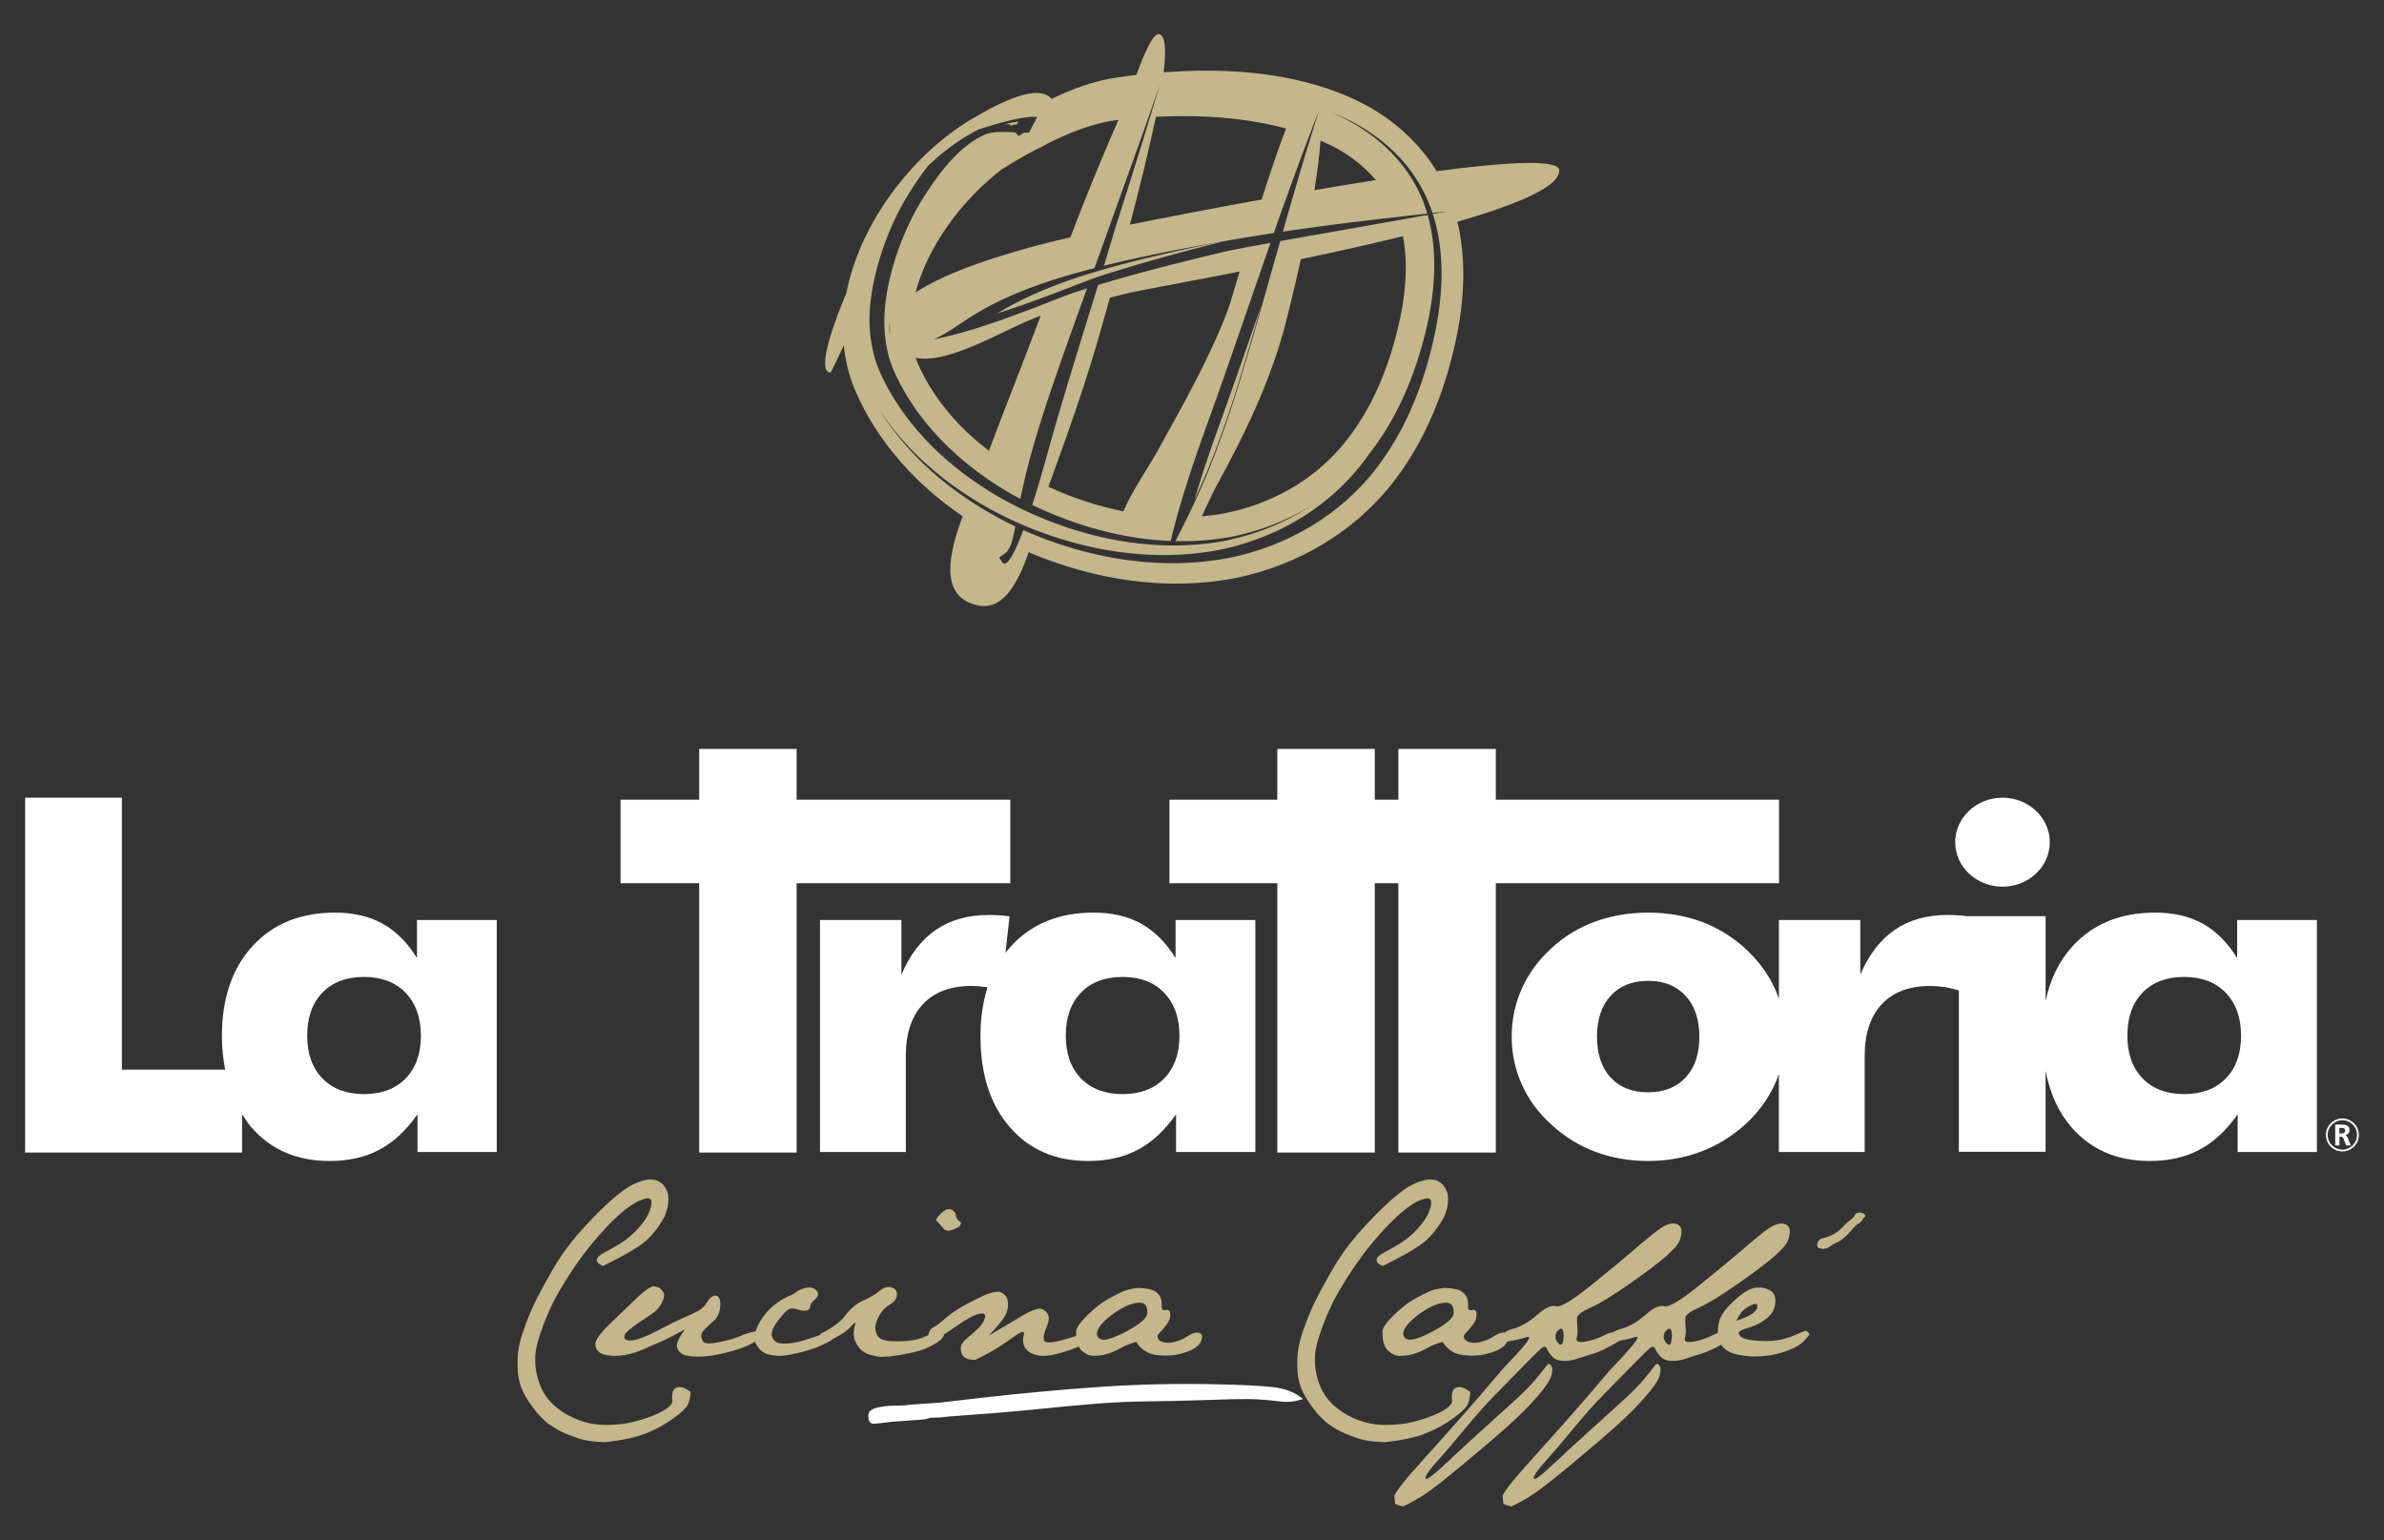
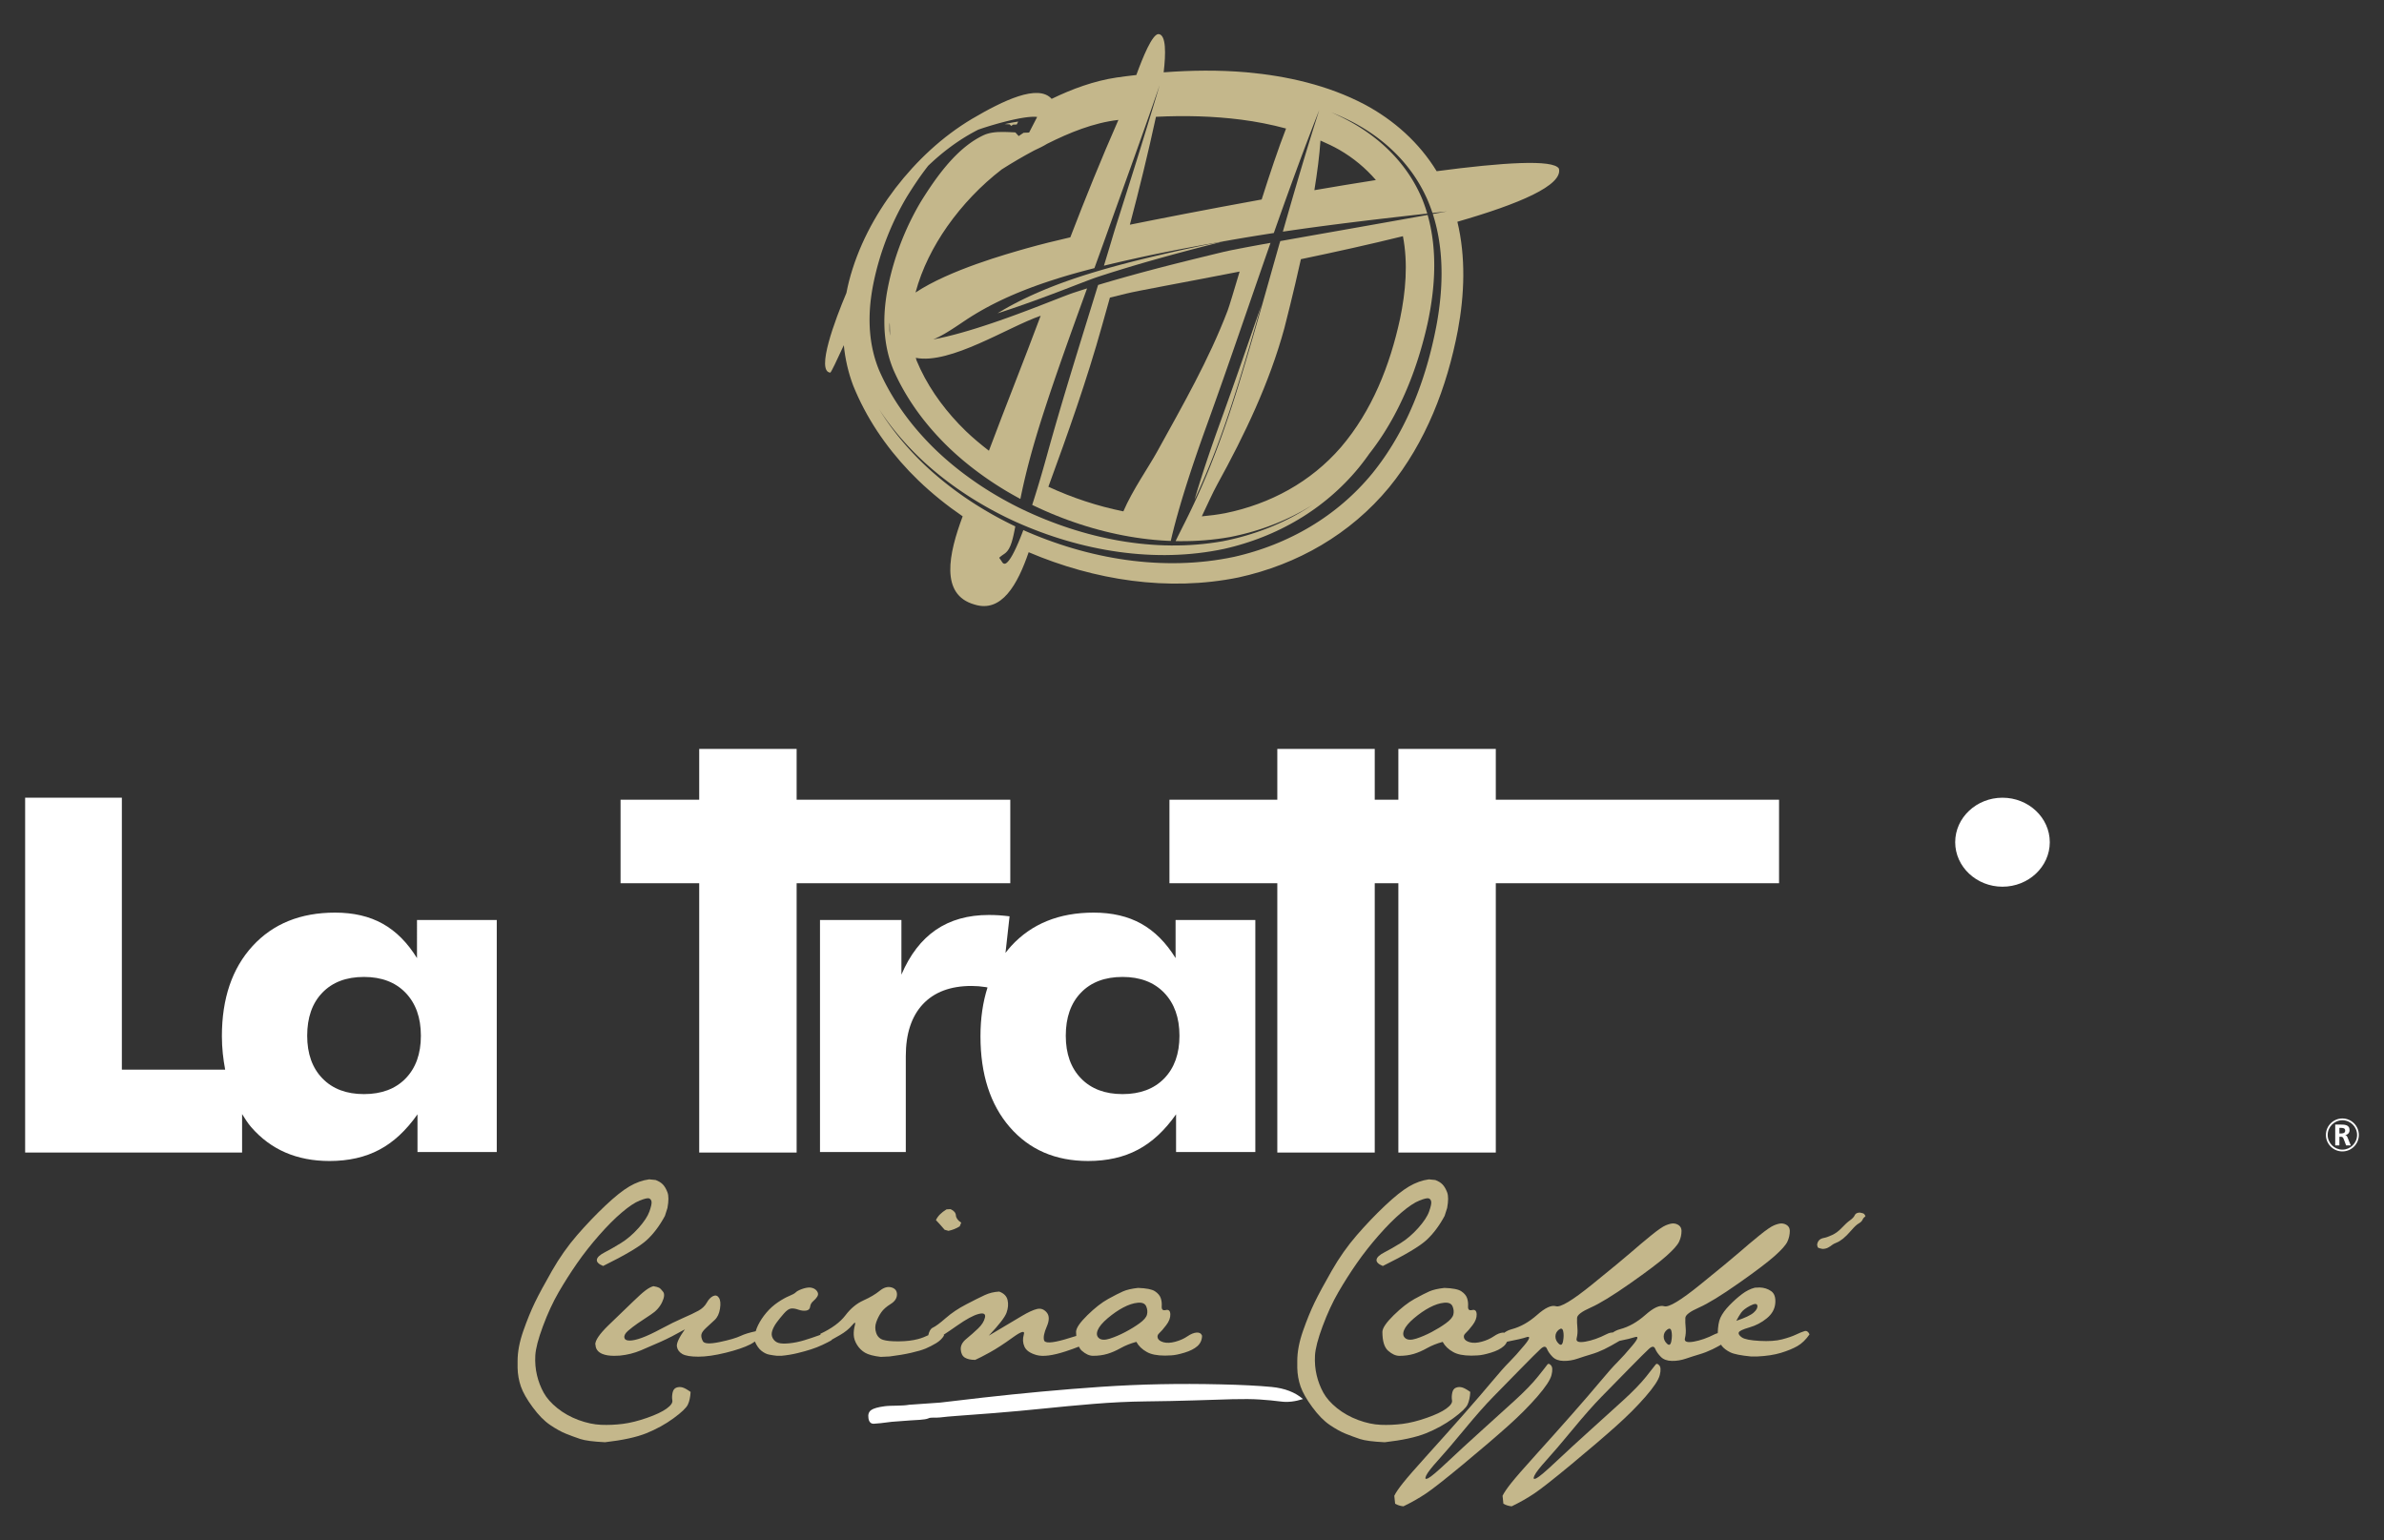
<svg xmlns="http://www.w3.org/2000/svg" version="1.1" id="Layer_1" x="0px" y="0px" width="650px" height="420px" viewBox="0 0 650 420" enable-background="new 0 0 650 420" xml:space="preserve">
  <rect x="0" y="0" width="650" height="420" fill="#333333" stroke="none" />
  <g>
    <g>
-       <path fill="#FFFFFF" d="M609.966,261.24c-2.596-4.213-5.708-7.336-9.34-9.367c-3.633-2.031-7.963-3.037-12.993-3.037    c-9.431,0-16.92,3.037-22.493,9.109c-3.711,4.045-6.161,9.061-7.404,14.992v-19.775v-3.348h-21.332    c-0.867-0.099-1.722-0.193-2.571-0.252c-0.948-0.062-1.896-0.084-2.82-0.084c-5.64,0-10.445,1.348-14.415,4.062    c-3.947,2.715-7.084,6.801-9.387,12.209v-14.901h-22.198v21.514c-0.314-0.918-0.655-1.826-1.06-2.719    c-1.854-4.105-4.579-7.808-8.189-11.099c-3.544-3.207-7.512-5.646-11.979-7.271c-4.444-1.625-9.248-2.438-14.396-2.438    c-5.164,0-9.971,0.812-14.459,2.438c-4.469,1.625-8.438,4.063-11.913,7.271c-3.588,3.25-6.271,6.931-8.097,11.033    c-1.829,4.086-2.753,8.448-2.753,13.088c0,4.596,0.924,8.938,2.776,13.063c1.847,4.105,4.531,7.764,8.072,10.93    c3.521,3.25,7.514,5.732,11.979,7.4c4.49,1.666,9.273,2.5,14.393,2.5c5.01,0,9.771-0.834,14.237-2.5    c4.464-1.668,8.503-4.15,12.137-7.4c3.565-3.25,6.271-6.932,8.145-11.034c0.421-0.918,0.777-1.853,1.104-2.793v21.29h23.396    v-26.176c0-6.094,1.557-10.819,4.646-14.133c3.114-3.315,7.537-4.983,13.267-4.983c1.264,0,2.596,0.106,3.95,0.321    c1.259,0.195,2.541,0.511,3.818,0.918v43.983h23.647v-22.087c1.173,6.041,3.44,11.215,7.021,15.354    c5.348,6.158,12.453,9.238,21.365,9.238c5.188,0,9.722-1.024,13.582-3.08c3.855-2.031,7.309-5.26,10.398-9.643v10.285h21.61    v-63.273h-21.746V261.24L609.966,261.24z M459.586,293.785c-2.479,2.695-5.887,4.041-10.198,4.041    c-4.377,0-7.782-1.346-10.265-4.041c-2.458-2.695-3.7-6.393-3.7-11.119c0-4.725,1.242-8.445,3.745-11.162    c2.481-2.717,5.891-4.062,10.22-4.062c4.265,0,7.673,1.347,10.179,4.062c2.502,2.717,3.766,6.438,3.766,11.162    C463.331,287.393,462.09,291.09,459.586,293.785 M606.854,294.064c-2.776,2.842-6.566,4.256-11.349,4.256    c-4.76,0-8.526-1.414-11.303-4.256c-2.773-2.849-4.173-6.736-4.173-11.654c0-4.963,1.374-8.896,4.128-11.74    c2.753-2.863,6.543-4.297,11.348-4.297c4.781,0,8.571,1.434,11.349,4.318c2.774,2.887,4.173,6.776,4.173,11.719    C611.025,287.328,609.628,291.217,606.854,294.064" />
      <path fill="#FFFFFF" d="M320.525,261.24c-2.597-4.213-5.709-7.336-9.343-9.367c-3.632-2.031-7.961-3.037-12.993-3.037    c-9.43,0-16.92,3.037-22.493,9.109c-0.55,0.6-1.051,1.238-1.547,1.877l1.11-9.98c-0.973-0.107-1.92-0.215-2.866-0.279    c-0.95-0.062-1.897-0.084-2.82-0.084c-5.642,0-10.446,1.349-14.417,4.062c-3.948,2.715-7.083,6.801-9.385,12.209v-14.902h-22.2    v63.274h23.396v-26.175c0-6.094,1.557-10.82,4.646-14.133c3.114-3.316,7.536-4.984,13.265-4.984c1.263,0,2.597,0.107,3.948,0.322    c0.141,0.021,0.283,0.076,0.423,0.1c-1.268,3.955-1.923,8.375-1.923,13.285c0,10.373,2.661,18.627,7.985,24.783    c5.347,6.158,12.452,9.238,21.364,9.238c5.188,0,9.724-1.024,13.582-3.08c3.856-2.03,7.312-5.26,10.398-9.643v10.285h21.612    v-63.273h-21.745v10.393H320.525z M317.409,294.064c-2.773,2.842-6.563,4.256-11.345,4.256c-4.763,0-8.529-1.414-11.306-4.256    c-2.773-2.849-4.173-6.736-4.173-11.654c0-4.963,1.376-8.896,4.128-11.74c2.753-2.863,6.543-4.297,11.351-4.297    c4.78,0,8.57,1.434,11.345,4.318c2.775,2.887,4.173,6.776,4.173,11.719C321.582,287.328,320.186,291.217,317.409,294.064" />
      <path fill="#FFFFFF" d="M113.694,261.24c-2.596-4.213-5.708-7.336-9.34-9.367c-3.633-2.031-7.963-3.037-12.994-3.037    c-9.43,0-16.92,3.037-22.493,9.109c-5.571,6.074-8.369,14.287-8.369,24.592c0,3.275,0.361,6.26,0.893,9.113H33.227v-74.154H6.854    v96.759h59.152V303.77c0.775,1.223,1.532,2.463,2.478,3.553c5.347,6.158,12.453,9.238,21.366,9.238    c5.187,0,9.72-1.025,13.579-3.08c3.858-2.031,7.311-5.26,10.4-9.644v10.285h21.612v-63.274h-21.747V261.24z M110.58,294.064    c-2.774,2.842-6.564,4.256-11.347,4.256c-4.761,0-8.528-1.414-11.304-4.256c-2.772-2.849-4.174-6.736-4.174-11.654    c0-4.963,1.376-8.896,4.129-11.74c2.754-2.863,6.543-4.297,11.349-4.297c4.782,0,8.572,1.434,11.347,4.318    c2.776,2.887,4.175,6.776,4.175,11.719C114.755,287.328,113.356,291.217,110.58,294.064" />
      <polygon fill="#FFFFFF" points="275.456,218.053 217.203,218.053 217.203,204.201 190.64,204.201 190.64,218.053 169.196,218.053     169.196,240.822 190.64,240.822 190.64,314.255 217.203,314.255 217.203,240.822 275.456,240.822   " />
      <polygon fill="#FFFFFF" points="485.059,240.822 485.059,218.053 435.925,218.053 407.831,218.053 407.831,204.201     381.266,204.201 381.266,218.053 374.826,218.053 374.826,204.201 348.261,204.201 348.261,218.053 318.851,218.053     318.851,240.822 348.261,240.822 348.261,314.255 374.826,314.255 374.826,240.822 381.266,240.822 381.266,314.255     407.831,314.255 407.831,240.822 435.925,240.822   " />
      <path fill="#FFFFFF" d="M545.982,241.77c7.102,0,12.894-5.449,12.894-12.131s-5.792-12.133-12.894-12.133    c-7.104,0-12.896,5.451-12.896,12.133S538.88,241.77,545.982,241.77" />
      <path fill="#FFFFFF" d="M639.435,309.503v-0.017c0.726-0.098,1.174-0.651,1.174-1.319c0-1.58-1.457-1.539-2.681-1.539h-1.229    v5.685h1.139v-2.361h0.367c0.479,0,0.627,0.164,0.79,0.588l0.683,1.773h1.271l-0.912-2.224    C639.923,309.837,639.744,309.527,639.435,309.503 M638.213,309.057h-0.375v-1.531h0.375c0.57,0,1.205,0.057,1.205,0.742    C639.418,308.975,638.775,309.057,638.213,309.057" />
      <path fill="#FFFFFF" d="M643.146,309.454c-0.002-1.238-0.506-2.358-1.319-3.172c-0.812-0.814-1.938-1.318-3.174-1.32l0,0h-0.001    h-0.003l0,0c-1.237,0.002-2.359,0.506-3.173,1.317c-0.812,0.812-1.316,1.938-1.317,3.175v0.002v0.002    c0.001,1.238,0.504,2.358,1.317,3.172c0.812,0.813,1.937,1.318,3.175,1.32h0.001h0.003c1.236-0.002,2.358-0.507,3.172-1.318    s1.319-1.938,1.319-3.174l0,0v-0.002V309.454L643.146,309.454z M642.659,309.458c0,1.103-0.452,2.104-1.177,2.83    c-0.728,0.726-1.729,1.174-2.828,1.176v-0.002h-0.003h-0.001v0.002c-1.104-0.002-2.104-0.45-2.83-1.176    c-0.726-0.728-1.177-1.729-1.177-2.83v-0.002v-0.002c0-1.103,0.451-2.103,1.177-2.83c0.726-0.726,1.727-1.174,2.828-1.176v0.002    h0.003h0.001v-0.002c1.103,0.002,2.104,0.45,2.83,1.176c0.725,0.729,1.176,1.729,1.177,2.83h-0.001v0.002L642.659,309.458    L642.659,309.458z" />
    </g>
    <path fill="#C4B78B" d="M242.796,91.466c-0.131-1.156-0.202-2.314-0.222-3.483C242.333,89.112,242.391,90.274,242.796,91.466" />
    <path fill="#C4B78B" d="M348.83,66.548c0.097-0.277,0.188-0.545,0.281-0.815l-0.054,0.009L348.83,66.548z" />
    <polygon fill="#C4B78B" points="333.496,65.829 333.926,65.721 334.006,65.701 333.405,65.819 332.674,65.965 332.24,66.053    332.527,66.003  " />
    <g>
      <path fill="#FFFFFF" d="M243.141,387.671c-2.431,0.326-4.059,0.5-4.886,0.529c-0.827,0.026-1.316-0.478-1.467-1.48    c-0.163-1.004,0.068-1.75,0.707-2.225c0.638-0.476,1.887-0.828,3.745-1.072c1.845-0.243,4.637-0.03,6.647-0.397l8.458-0.592    c2.591-0.326,6.484-0.773,11.642-1.359c5.171-0.582,10.464-1.125,15.865-1.627c5.415-0.502,10.855-0.938,16.338-1.316    c5.497-0.365,10.871-0.609,16.15-0.707c5.277-0.105,10.76-0.094,16.46,0.041c5.699,0.123,10.341,0.367,13.91,0.705    c3.583,0.355,6.433,1.453,8.549,3.299c-2.17,0.691-4.165,0.924-5.957,0.68c-1.805-0.229-3.745-0.422-5.808-0.557    c-2.062-0.137-4.546-0.148-7.438-0.082c-2.89,0.082-6.392,0.189-10.489,0.326c-4.112,0.135-8.493,0.217-13.163,0.271    c-4.668,0.053-9.404,0.285-14.194,0.678c-4.805,0.395-9.351,0.828-13.679,1.275c-4.315,0.446-8.808,0.854-13.476,1.233    c-4.669,0.367-7.98,0.625-9.936,0.748c-1.966,0.135-3.581,0.291-4.857,0.446c-1.274,0.156-2.375-0.131-3.191,0.263    c-0.827,0.396-3.619,0.448-4.848,0.541L243.141,387.671z" />
      <path fill="#C4B78B" d="M184.416,378.357c-0.539,0.195-0.889,0.664-1.042,1.404c-0.155,0.742-0.173,1.437-0.059,2.082    c0.117,0.645-0.403,1.387-1.561,2.225c-1.159,0.845-2.936,1.687-5.327,2.523c-2.391,0.838-4.592,1.387-6.599,1.643    c-2.008,0.252-3.984,0.341-5.933,0.261c-1.949-0.078-4.004-0.517-6.167-1.313c-2.16-0.804-4.081-1.879-5.759-3.226    c-1.679-1.349-2.922-2.758-3.732-4.22c-0.811-1.467-1.421-3.049-1.824-4.747c-0.406-1.701-0.562-3.488-0.463-5.361    c0.097-1.877,0.79-4.555,2.084-8.03c1.292-3.478,2.721-6.564,4.281-9.259c1.564-2.698,3.243-5.336,5.038-7.916    c1.793-2.579,3.792-5.114,5.992-7.618c2.199-2.5,4.262-4.572,6.193-6.211c1.93-1.644,3.56-2.726,4.892-3.255    c1.331-0.526,2.179-0.721,2.546-0.584c0.366,0.138,0.589,0.438,0.667,0.904c0.075,0.476-0.118,1.36-0.579,2.668    c-0.464,1.312-1.458,2.813-2.981,4.517c-1.525,1.7-3.106,3.057-4.748,4.071c-1.638,1.017-3.125,1.862-4.457,2.549    c-1.331,0.685-2.045,1.349-2.143,1.992c-0.095,0.646,0.474,1.224,1.71,1.729c6.096-3.008,10.071-5.375,11.925-7.094    c1.852-1.717,3.49-3.904,4.92-6.562l0.692-2.171c0.35-1.911,0.35-3.329,0-4.25c-0.346-0.918-0.761-1.629-1.242-2.137    c-0.484-0.508-1.148-0.918-1.996-1.231l-1.739-0.177c-1.813,0.238-3.617,0.884-5.41,1.937c-1.796,1.056-3.987,2.804-6.571,5.246    c-2.586,2.442-5.143,5.119-7.67,8.028c-2.527,2.912-4.813,6.154-6.858,9.729c-2.046,3.576-3.601,6.457-4.661,8.644    c-1.062,2.19-2.113,4.771-3.156,7.738c-1.039,2.969-1.561,5.702-1.561,8.202v1.878c0.038,1.758,0.336,3.45,0.896,5.069    c0.56,1.621,1.63,3.508,3.213,5.653c1.582,2.15,3.163,3.765,4.746,4.836c1.581,1.074,3.028,1.873,4.342,2.404    c1.312,0.525,2.613,1.006,3.907,1.437c1.292,0.428,3.541,0.723,6.743,0.879c4.825-0.549,8.586-1.369,11.29-2.461    c2.701-1.097,5.15-2.442,7.349-4.047c2.2-1.604,3.513-2.854,3.938-3.75c0.424-0.9,0.674-2.05,0.751-3.457    c-0.925-0.664-1.668-1.072-2.229-1.232C185.507,378.143,184.957,378.159,184.416,378.357" />
      <path fill="#C4B78B" d="M258.6,335.604c1.117-0.234,2.141-0.646,3.068-1.229l0.404-0.998c-0.927-0.623-1.409-1.289-1.447-1.992    c-0.04-0.7-0.521-1.268-1.446-1.698l-1.1,0.057c-1.429,0.861-2.396,1.838-2.896,2.932c0.542,0.549,1.332,1.428,2.375,2.637    L258.6,335.604z" />
      <path fill="#C4B78B" d="M326.269,363.341c-0.753,0.05-1.593,0.392-2.518,1.025c-0.927,0.637-2.023,1.12-3.286,1.467    c-1.264,0.34-2.33,0.394-3.199,0.158c-0.865-0.234-1.397-0.605-1.591-1.113c-0.192-0.508-0.058-0.967,0.406-1.379    c0.461-0.41,1.089-1.131,1.879-2.168c0.793-1.033,1.169-2.031,1.131-2.985c-0.039-0.957-0.455-1.339-1.245-1.144    c-0.791,0.194-1.156-0.138-1.101-0.998c0.058-0.856-0.039-1.631-0.289-2.315c-0.252-0.685-0.773-1.287-1.564-1.814    c-0.79-0.529-2.323-0.83-4.599-0.91c-1.738,0.195-3.099,0.508-4.082,0.938c-0.985,0.433-2.345,1.127-4.081,2.08    c-1.736,0.957-3.617,2.43-5.645,4.412c-2.025,1.982-3.06,3.494-3.097,4.527c0,0.41,0.035,0.766,0.063,1.133    c-0.984,0.318-2.031,0.643-3.217,0.979c-3.457,0.978-5.308,1.052-5.56,0.234c-0.25-0.82-0.009-2.07,0.725-3.754    c0.732-1.68,0.732-2.961,0-3.84c-0.733-0.879-1.612-1.201-2.636-0.967c-1.021,0.24-2.372,0.854-4.05,1.846    c-1.681,0.998-4.72,2.805-9.119,5.424c2.779-2.932,4.392-5.012,4.834-6.238c0.444-1.233,0.54-2.387,0.29-3.459    c-0.252-1.074-1.014-1.848-2.286-2.315c-1.429,0.075-2.75,0.397-3.966,0.969c-1.215,0.563-2.894,1.404-5.036,2.519    c-2.142,1.11-4.003,2.363-5.585,3.75c-1.584,1.387-2.761,2.256-3.531,2.608c-0.562,0.255-0.967,0.947-1.222,2.054    c-0.855,0.414-1.769,0.782-2.803,1.053c-1.484,0.393-3.211,0.596-5.178,0.615c-1.971,0.021-3.417-0.117-4.342-0.412    c-0.929-0.291-1.556-0.928-1.883-1.904c-0.329-0.975-0.317-1.951,0.029-2.928c0.346-0.978,0.799-1.865,1.36-2.668    c0.559-0.799,1.409-1.555,2.547-2.256c1.139-0.703,1.717-1.564,1.737-2.58c0.018-1.012-0.483-1.67-1.507-1.961    c-1.021-0.291-2.093,0.018-3.213,0.936c-1.118,0.918-2.6,1.793-4.44,2.623c-1.846,0.83-3.479,2.188-4.908,4.072    c-1.427,1.887-3.704,3.561-6.829,5.027c0.017,0.096,0.044,0.151,0.062,0.243c-0.176,0.065-0.304,0.123-0.496,0.193    c-1.295,0.473-2.614,0.909-3.967,1.321c-1.352,0.408-2.681,0.685-3.992,0.82c-1.314,0.137-2.309,0.105-2.981-0.088    c-0.676-0.195-1.197-0.605-1.564-1.232c-0.366-0.623-0.424-1.315-0.174-2.08c0.252-0.762,0.655-1.524,1.216-2.285    c0.56-0.764,1.206-1.562,1.94-2.401c0.733-0.84,1.377-1.299,1.939-1.379c0.558-0.078,1.225,0.021,1.995,0.293    c0.773,0.272,1.486,0.36,2.143,0.265c0.657-0.098,1.022-0.449,1.1-1.056c0.078-0.604,0.358-1.112,0.839-1.522    c0.482-0.412,0.85-0.822,1.101-1.229c0.252-0.41,0.289-0.806,0.115-1.176c-0.173-0.371-0.444-0.671-0.809-0.91    c-0.369-0.231-0.822-0.365-1.361-0.406c-0.657,0-1.38,0.146-2.171,0.438c-0.793,0.291-1.331,0.588-1.621,0.879    c-0.288,0.293-0.888,0.627-1.796,0.998c-0.906,0.371-1.938,0.947-3.095,1.729c-1.158,0.781-2.2,1.719-3.126,2.812    c-0.927,1.096-1.68,2.227-2.259,3.402c-0.28,0.563-0.494,1.12-0.656,1.67c-1.67,0.36-3.087,0.782-4.147,1.289    c-1.197,0.563-3.116,1.121-5.76,1.67c-2.644,0.547-4.149,0.459-4.517-0.267c-0.366-0.721-0.49-1.338-0.375-1.846    c0.115-0.509,0.558-1.113,1.332-1.816c0.77-0.7,1.532-1.407,2.285-2.108c0.754-0.703,1.234-1.729,1.446-3.076    c0.213-1.352,0.117-2.336-0.288-2.963c-0.404-0.623-0.935-0.777-1.592-0.469c-0.657,0.312-1.235,0.92-1.736,1.819    c-0.502,0.896-1.273,1.629-2.315,2.195c-1.042,0.569-2.443,1.229-4.196,1.991c-1.758,0.765-3.706,1.724-5.849,2.875    c-2.142,1.152-3.906,1.979-5.296,2.486c-1.389,0.514-2.517,0.764-3.385,0.764c-0.87,0-1.344-0.28-1.42-0.848    c-0.078-0.568,0.271-1.184,1.042-1.846c0.772-0.668,1.649-1.338,2.635-2.023c0.982-0.684,2.171-1.475,3.56-2.377    c1.39-0.896,2.403-2.01,3.039-3.338c0.637-1.33,0.733-2.285,0.29-2.871c-0.444-0.588-0.819-0.959-1.129-1.113    c-0.309-0.155-0.811-0.291-1.506-0.412c-0.617,0.156-1.321,0.527-2.111,1.115c-0.793,0.588-1.979,1.65-3.561,3.191    c-1.583,1.547-3.821,3.703-6.716,6.477c-2.314,2.271-3.473,3.967-3.473,5.103c0,0.039,0.019,0.057,0.059,0.057    c0.037,1.173,0.654,2.015,1.853,2.521c0.849,0.35,1.927,0.526,3.239,0.526c0.502,0,1.022-0.018,1.563-0.059    c2.009-0.193,3.918-0.676,5.731-1.436c1.814-0.765,3.638-1.556,5.471-2.375c1.833-0.818,4.004-1.937,6.514-3.34    c-1.584,2.227-2.309,3.78-2.171,4.659c0.135,0.88,0.625,1.562,1.475,2.052c0.848,0.487,2.313,0.731,4.398,0.731    c2.046,0,4.507-0.354,7.382-1.058c2.876-0.702,5.142-1.475,6.802-2.313c0.503-0.254,0.829-0.512,1.211-0.771l0.004,0.037    c0.502,1.136,1.1,1.976,1.796,2.521c0.693,0.547,1.388,0.889,2.082,1.023c0.696,0.139,1.409,0.244,2.143,0.324h1.217    c1.582-0.156,3.048-0.402,4.399-0.734c1.35-0.33,2.575-0.67,3.676-1.025c1.099-0.352,2.142-0.764,3.125-1.23    c0.984-0.469,1.756-0.856,2.315-1.172c0.117-0.063,0.189-0.19,0.288-0.281c0.666-0.362,1.384-0.764,2.201-1.241    c1.37-0.8,2.447-1.67,3.227-2.611c0.782-0.936,1.047-0.956,0.797-0.069c-0.252,0.889-0.356,1.785-0.317,2.682    c0.038,0.898,0.336,1.797,0.896,2.695c0.56,0.899,1.283,1.611,2.171,2.141c0.889,0.525,2.314,0.906,4.282,1.141l2.433-0.115    c2.199-0.272,4.157-0.604,5.877-0.998c1.716-0.389,3.038-0.78,3.964-1.17c0.928-0.395,1.86-0.871,2.807-1.436    c0.945-0.566,1.67-1.26,2.171-2.082l-0.062-0.254c0.891-0.574,2.092-1.389,3.68-2.502c2.452-1.717,4.38-2.764,5.789-3.135    s1.996-0.049,1.767,0.967c-0.231,1.018-0.858,2.016-1.882,2.99c-1.021,0.977-2.084,1.912-3.184,2.813    c-1.102,0.896-1.611,1.871-1.533,2.929c0.075,1.055,0.452,1.789,1.128,2.201c0.674,0.409,1.611,0.612,2.807,0.612    c0.889-0.39,2.219-1.073,3.994-2.051c1.775-0.976,3.85-2.328,6.224-4.045c2.374-1.72,3.386-1.992,3.039-0.822    c-0.347,1.176-0.289,2.278,0.175,3.312c0.461,1.039,1.561,1.799,3.299,2.289c1.736,0.484,4.371,0.154,7.902-0.998    c1.479-0.483,2.648-0.912,3.628-1.305c0.225,0.445,0.484,0.842,0.812,1.127c1.051,0.92,2.069,1.379,3.055,1.379    c1.427,0,2.729-0.178,3.906-0.527c1.179-0.352,2.394-0.877,3.647-1.584c1.254-0.702,2.672-1.268,4.255-1.696    c0.617,1.131,1.562,2.049,2.836,2.752c1.158,0.668,2.818,0.998,4.979,0.998c0.194,0,0.755-0.021,1.68-0.062    c0.927-0.037,2.146-0.287,3.661-0.748c1.516-0.459,2.684-1.055,3.502-1.782c0.819-0.734,1.239-1.679,1.26-2.832    C327.512,363.579,327.02,363.292,326.269,363.341 M312.722,358.46c-0.19,0.726-0.866,1.506-2.023,2.347    c-1.158,0.84-2.46,1.639-3.908,2.401c-1.446,0.76-2.846,1.356-4.195,1.789c-1.352,0.43-2.337,0.39-2.953-0.119    c-0.618-0.508-0.732-1.239-0.349-2.198c0.387-0.953,1.294-2.041,2.721-3.253c1.43-1.209,2.848-2.186,4.254-2.928    c1.41-0.742,2.724-1.176,3.938-1.289c1.217-0.119,1.988,0.211,2.317,0.994C312.847,356.984,312.916,357.734,312.722,358.46" />
      <path fill="#C4B78B" d="M396.188,386.736c2.199-1.604,3.512-2.854,3.938-3.75c0.423-0.899,0.673-2.049,0.75-3.457    c-0.925-0.663-1.667-1.073-2.228-1.231c-0.561-0.155-1.108-0.139-1.649,0.062c-0.54,0.195-0.889,0.664-1.043,1.404    c-0.155,0.743-0.172,1.436-0.058,2.082c0.116,0.645-0.403,1.387-1.562,2.225c-1.159,0.844-2.935,1.686-5.327,2.522    c-2.391,0.839-4.592,1.388-6.599,1.644c-2.008,0.252-3.984,0.34-5.933,0.26c-1.949-0.078-4.005-0.516-6.166-1.314    c-2.159-0.805-4.081-1.879-5.761-3.225c-1.678-1.348-2.922-2.758-3.731-4.219c-0.812-1.467-1.419-3.049-1.824-4.748    c-0.406-1.701-0.561-3.49-0.463-5.363c0.097-1.877,0.79-4.553,2.084-8.029c1.293-3.477,2.721-6.563,4.283-9.258    c1.562-2.699,3.24-5.336,5.037-7.916c1.794-2.58,3.791-5.115,5.99-7.619c2.2-2.5,4.265-4.572,6.193-6.211    c1.93-1.643,3.56-2.725,4.892-3.254c1.331-0.527,2.181-0.721,2.547-0.584s0.59,0.438,0.666,0.904    c0.075,0.475-0.115,1.361-0.578,2.668c-0.463,1.312-1.457,2.814-2.98,4.516c-1.526,1.699-3.106,3.057-4.749,4.072    c-1.638,1.016-3.125,1.863-4.457,2.549c-1.331,0.684-2.044,1.348-2.142,1.992c-0.096,0.645,0.473,1.223,1.71,1.73    c6.096-3.008,10.069-5.375,11.924-7.094c1.853-1.72,3.491-3.904,4.921-6.562l0.693-2.17c0.349-1.912,0.349-3.33,0-4.248    c-0.349-0.92-0.764-1.631-1.244-2.139c-0.484-0.509-1.148-0.918-1.996-1.232l-1.738-0.176c-1.812,0.238-3.618,0.883-5.411,1.934    c-1.796,1.057-3.984,2.805-6.568,5.248c-2.588,2.443-5.146,5.119-7.671,8.029c-2.528,2.912-4.814,6.154-6.859,9.729    c-2.045,3.576-3.601,6.457-4.66,8.643c-1.062,2.191-2.114,4.771-3.156,7.738c-1.04,2.969-1.562,5.703-1.562,8.203v1.877    c0.038,1.758,0.336,3.449,0.896,5.07c0.561,1.621,1.631,3.508,3.215,5.654c1.58,2.152,3.161,3.764,4.745,4.836    c1.581,1.074,3.027,1.873,4.342,2.404c1.312,0.524,2.612,1.006,3.907,1.436c1.291,0.428,3.54,0.725,6.742,0.879    c4.826-0.549,8.587-1.369,11.29-2.461C391.539,389.688,393.988,388.343,396.188,386.736" />
      <path fill="#C4B78B" d="M492.02,362.943c-0.558,0.158-1.332,0.47-2.313,0.937c-0.984,0.474-2.269,0.91-3.849,1.322    c-1.584,0.407-3.618,0.547-6.107,0.407c-2.488-0.135-4.093-0.448-4.806-0.936c-0.713-0.49-1.003-0.941-0.868-1.35    c0.136-0.412,1.089-0.867,2.865-1.375c1.774-0.508,3.366-1.338,4.775-2.492c1.407-1.152,2.182-2.521,2.314-4.104    c0.135-1.58-0.241-2.687-1.128-3.312c-0.889-0.623-1.932-0.953-3.126-0.994l-1.331,0.059c-1.197,0.312-2.365,0.896-3.503,1.758    c-1.141,0.861-2.277,1.878-3.415,3.05c-1.14,1.17-1.958,2.305-2.46,3.396c-0.455,0.993-0.677,2.428-0.719,4.19    c-0.25,0.084-0.478,0.123-0.759,0.267c-2.064,1.057-4.005,1.739-5.816,2.051c-1.816,0.312-2.606,0.014-2.375-0.904    c0.231-0.92,0.299-1.879,0.204-2.877c-0.099-0.994-0.127-1.891-0.089-2.695c0.039-0.799,1.282-1.744,3.733-2.826    c2.449-1.086,6.021-3.271,10.709-6.563c4.689-3.289,7.98-5.777,9.87-7.462c1.891-1.678,3.06-2.983,3.503-3.926    c0.443-0.936,0.664-1.93,0.664-2.983c-0.021-0.629-0.251-1.109-0.692-1.455c-0.445-0.34-0.977-0.521-1.592-0.539    c-0.484,0-1.141,0.164-1.969,0.496c-0.831,0.336-2.183,1.262-4.053,2.787c-1.873,1.522-3.706,3.063-5.499,4.629    c-1.797,1.562-5.346,4.491-10.652,8.791c-5.306,4.297-8.565,6.258-9.783,5.873c-1.215-0.382-2.933,0.409-5.149,2.377    c-2.22,1.961-4.517,3.254-6.889,3.883c-0.816,0.213-1.435,0.533-1.961,0.899c-0.483,0-1.023,0.107-1.687,0.445    c-2.064,1.057-4.004,1.74-5.815,2.051c-1.815,0.312-2.606,0.015-2.375-0.903c0.231-0.92,0.298-1.879,0.202-2.877    c-0.097-0.994-0.125-1.892-0.088-2.695c0.04-0.799,1.283-1.743,3.734-2.825c2.449-1.087,6.021-3.271,10.709-6.564    c4.689-3.289,7.979-5.777,9.87-7.461c1.891-1.678,3.06-2.984,3.502-3.926c0.444-0.937,0.665-1.931,0.665-2.984    c-0.021-0.629-0.252-1.109-0.692-1.455c-0.445-0.34-0.978-0.521-1.593-0.539c-0.483,0-1.14,0.164-1.969,0.496    c-0.83,0.336-2.182,1.262-4.053,2.787c-1.872,1.523-3.705,3.064-5.498,4.629c-1.796,1.562-5.346,4.492-10.652,8.791    c-5.307,4.297-8.566,6.258-9.783,5.873c-1.215-0.381-2.934,0.41-5.15,2.377c-2.219,1.961-4.516,3.254-6.889,3.883    c-0.877,0.229-1.529,0.578-2.072,0.984c-0.116-0.012-0.196-0.07-0.329-0.062c-0.754,0.049-1.594,0.389-2.518,1.025    c-0.929,0.637-2.023,1.121-3.287,1.467c-1.264,0.34-2.33,0.393-3.198,0.158c-0.867-0.234-1.399-0.605-1.593-1.113    c-0.191-0.508-0.058-0.967,0.407-1.379c0.462-0.41,1.089-1.129,1.879-2.168c0.793-1.033,1.169-2.031,1.131-2.986    c-0.04-0.957-0.455-1.338-1.245-1.143c-0.791,0.193-1.157-0.137-1.101-0.998c0.058-0.857-0.039-1.631-0.288-2.316    c-0.253-0.684-0.773-1.289-1.564-1.812c-0.789-0.531-2.325-0.832-4.6-0.91c-1.739,0.192-3.1,0.506-4.082,0.935    c-0.985,0.436-2.346,1.127-4.081,2.082c-1.735,0.957-3.618,2.43-5.646,4.411c-2.024,1.984-3.06,3.494-3.097,4.527    c0,2.541,0.525,4.269,1.576,5.187c1.052,0.92,2.069,1.379,3.056,1.379c1.426,0,2.729-0.179,3.906-0.525    c1.178-0.354,2.392-0.879,3.646-1.586c1.255-0.701,2.672-1.268,4.256-1.697c0.616,1.131,1.562,2.049,2.837,2.752    c1.155,0.668,2.816,0.998,4.978,0.998c0.193,0,0.754-0.021,1.679-0.061c0.928-0.037,2.146-0.287,3.661-0.748    c1.517-0.459,2.685-1.055,3.503-1.783c0.394-0.354,0.685-0.76,0.894-1.207c2.507-0.482,4.27-0.889,5.229-1.215    c1.215-0.408,1.031,0.338-0.55,2.227c-1.584,1.9-2.944,3.41-4.082,4.545c-1.14,1.131-2.7,2.889-4.688,5.275    c-1.987,2.385-4.574,5.381-7.757,8.996c-3.185,3.613-6.437,7.26-9.755,10.928c-3.316,3.676-5.577,6.264-6.771,7.766    c-1.197,1.507-1.988,2.668-2.374,3.49c0.077,0.701,0.153,1.426,0.23,2.168c0.693,0.39,1.446,0.623,2.259,0.703    c2.198-1.057,4.243-2.217,6.135-3.486c1.894-1.27,5.298-3.946,10.219-8.028c4.918-4.087,8.942-7.523,12.067-10.318    c3.127-2.791,5.818-5.485,8.076-8.086s3.55-4.551,3.878-5.858c0.327-1.312,0.28-2.199-0.146-2.668    c-0.424-0.468-0.751-0.539-0.982-0.207c-0.231,0.336-1.091,1.428-2.574,3.28c-1.487,1.861-3.609,4.048-6.369,6.563    c-2.759,2.521-5.777,5.259-9.061,8.207c-3.278,2.951-6.327,5.757-9.146,8.411c-2.815,2.657-4.604,4.17-5.354,4.54    c-0.754,0.371-0.938,0.138-0.551-0.702c0.385-0.841,1.467-2.234,3.239-4.188c1.776-1.957,4.188-4.779,7.238-8.471    c3.047-3.693,5.652-6.645,7.813-8.848c2.161-2.209,4.649-4.748,7.466-7.619c2.818-2.871,4.641-4.691,5.472-5.451    c0.831-0.764,1.399-0.773,1.707-0.031c0.309,0.742,0.821,1.477,1.534,2.201c0.715,0.719,1.719,1.09,3.011,1.111    c1.292,0.02,2.565-0.187,3.82-0.617c1.256-0.43,2.479-0.818,3.676-1.172c1.196-0.349,2.383-0.81,3.56-1.377    c1.145-0.551,2.544-1.32,4.18-2.295c1.893-0.384,3.294-0.715,4.099-0.988c1.215-0.408,1.031,0.338-0.549,2.227    c-1.584,1.9-2.944,3.41-4.082,4.545c-1.141,1.131-2.701,2.889-4.688,5.275c-1.987,2.385-4.574,5.381-7.757,8.996    c-3.184,3.613-6.436,7.26-9.755,10.928c-3.316,3.676-5.576,6.264-6.771,7.766c-1.196,1.507-1.986,2.668-2.374,3.49    c0.077,0.701,0.154,1.426,0.231,2.168c0.692,0.39,1.446,0.623,2.257,0.703c2.199-1.057,4.245-2.217,6.136-3.486    c1.893-1.27,5.298-3.946,10.22-8.028c4.918-4.087,8.941-7.523,12.066-10.318c3.127-2.791,5.818-5.485,8.076-8.086    s3.55-4.551,3.878-5.858c0.327-1.312,0.28-2.199-0.146-2.668c-0.424-0.468-0.751-0.539-0.981-0.207    c-0.232,0.336-1.092,1.428-2.575,3.28c-1.486,1.861-3.608,4.048-6.369,6.563c-2.759,2.521-5.776,5.259-9.06,8.207    c-3.279,2.951-6.328,5.757-9.146,8.41c-2.815,2.658-4.604,4.171-5.354,4.541c-0.754,0.371-0.938,0.138-0.551-0.702    c0.385-0.841,1.467-2.234,3.239-4.188c1.775-1.957,4.188-4.779,7.238-8.471c3.048-3.693,5.652-6.645,7.812-8.848    c2.162-2.209,4.651-4.748,7.468-7.619c2.817-2.871,4.64-4.691,5.471-5.451c0.83-0.764,1.399-0.773,1.707-0.031    c0.309,0.742,0.821,1.477,1.534,2.201c0.714,0.719,1.719,1.09,3.011,1.111c1.292,0.02,2.565-0.187,3.82-0.617    c1.255-0.43,2.479-0.818,3.676-1.172c1.196-0.349,2.383-0.81,3.56-1.377c0.693-0.334,1.507-0.771,2.382-1.261    c0.069,0.109,0.119,0.259,0.195,0.355c0.541,0.659,1.304,1.239,2.286,1.725c0.985,0.492,2.888,0.871,5.703,1.146h1.562    c2.586-0.117,4.774-0.449,6.57-0.998c1.793-0.547,3.288-1.16,4.484-1.846c1.197-0.683,2.297-1.746,3.301-3.193    C493.033,363.081,492.58,362.79,492.02,362.943 M396.245,358.46c-0.191,0.726-0.867,1.506-2.025,2.347    c-1.155,0.84-2.46,1.639-3.905,2.401c-1.447,0.76-2.848,1.356-4.197,1.789c-1.352,0.43-2.336,0.39-2.952-0.119    c-0.617-0.508-0.732-1.239-0.349-2.198c0.386-0.955,1.294-2.041,2.721-3.253c1.429-1.209,2.847-2.186,4.257-2.928    c1.407-0.742,2.721-1.174,3.935-1.289c1.218-0.119,1.988,0.211,2.317,0.994C396.371,356.984,396.439,357.734,396.245,358.46     M426.173,365.669c-0.191,1.037-0.587,1.271-1.187,0.703c-0.599-0.565-0.896-1.222-0.896-1.961c0-0.744,0.311-1.361,0.926-1.849    c0.618-0.487,1.015-0.354,1.188,0.41C426.377,363.732,426.367,364.636,426.173,365.669 M455.693,365.669    c-0.191,1.037-0.587,1.271-1.187,0.703c-0.599-0.565-0.896-1.222-0.896-1.961c0-0.744,0.31-1.361,0.926-1.849    c0.618-0.487,1.014-0.354,1.188,0.41C455.897,363.732,455.889,364.636,455.693,365.669 M474.712,357.936    c0.443-0.646,1.263-1.281,2.46-1.908c1.196-0.623,1.854-0.646,1.968-0.057c0.117,0.586-0.22,1.231-1.011,1.934    c-0.793,0.703-2.366,1.445-4.721,2.227C473.836,359.309,474.268,358.581,474.712,357.936" />
      <path fill="#C4B78B" d="M508.247,331.005c-0.146-0.159-0.537-0.282-1.174-0.385c-0.713,0.021-1.173,0.26-1.372,0.721    c-0.204,0.459-0.641,0.929-1.305,1.402c-0.668,0.481-1.404,1.153-2.216,2.022c-0.81,0.871-1.687,1.525-2.632,1.967    c-0.946,0.438-1.699,0.707-2.26,0.804c-0.559,0.098-0.987,0.301-1.287,0.603c-0.298,0.305-0.486,0.721-0.563,1.245    c0.059,0.468,0.163,0.746,0.318,0.835c0.154,0.088,0.53,0.188,1.128,0.309c0.579,0,1.08-0.115,1.505-0.334    c0.426-0.228,0.776-0.457,1.058-0.689c0.277-0.234,0.697-0.459,1.26-0.676c0.559-0.217,1.166-0.588,1.823-1.113    c0.653-0.525,1.397-1.277,2.229-2.244c0.828-0.963,1.504-1.594,2.025-1.885c0.521-0.299,0.857-0.619,1.013-0.969    c0.155-0.354,0.323-0.592,0.507-0.721c0.184-0.127,0.284-0.238,0.305-0.334C508.512,331.346,508.391,331.157,508.247,331.005" />
    </g>
    <g>
      <path fill="#C4B78B" d="M343.857,66.677l-0.127,0.022l-3.391,0.625l-0.356,0.068l-2.488,0.472l-2.283,0.458l-1.644,0.368    l-1.343,0.324l-1.276,0.309l-1.276,0.311l-1.279,0.312l-1.277,0.311l-1.281,0.316l-1.279,0.317l-1.278,0.317l-1.279,0.319    l-1.282,0.322l-1.281,0.323l-1.279,0.328l-1.278,0.329l-1.282,0.331l-1.278,0.337l-1.28,0.338l-1.276,0.341l-1.279,0.345    l-1.277,0.349l-1.274,0.353l-1.274,0.354l-1.274,0.361l-1.274,0.365l-0.132,0.039l-1.139,0.328l-1.271,0.373l-1.269,0.377    l-0.911,0.277l-0.147,0.474l-0.561,1.823l-0.564,1.824l-0.146,0.474l-0.418,1.352l-0.567,1.825l-0.564,1.826l-0.566,1.826    l-0.566,1.828l-0.563,1.829l-0.564,1.83l-0.562,1.832l-0.562,1.831l-0.561,1.836l-0.56,1.836l-0.558,1.839l-0.553,1.84    l-0.556,1.845l-0.548,1.847l-0.547,1.848l-0.544,1.853l-0.541,1.854l-0.537,1.858l-0.532,1.86l-0.529,1.866l-0.526,1.87    l-0.146,0.534l-0.19,0.687l-0.231,0.831l-0.269,0.962l-0.304,1.083l-0.338,1.19l-0.369,1.284l-0.399,1.364l-0.368,1.238    l-0.057,0.194l-0.354,1.174l-0.095,0.313l-0.47,1.526l-0.418,1.334l-0.07,0.223l-0.453,1.407l0.395,0.192l1.546,0.725l0.583,0.262    l0.976,0.438l1.573,0.678l1.586,0.651l1.6,0.626l1.608,0.599l1.621,0.574l1.631,0.547l1.643,0.521l1.65,0.491l1.661,0.461    l1.666,0.433l1.677,0.403l1.644,0.363l0.04,0.01l1.057,0.214l0.633,0.127l1.694,0.31l1.701,0.277l1.705,0.245l1.711,0.211    l0.458,0.047l1.254,0.13l1.719,0.143l1.719,0.105l1.028,0.042l0.371-1.573l0.08-0.341l0.539-2.126l0.241-0.897l0.342-1.279    l0.072-0.252l0.55-1.96l0.649-2.224l0.67-2.218l0.684-2.19l0.687-2.146l0.68-2.083l0.666-2.002l0.646-1.899l0.613-1.784    l0.575-1.648l0.527-1.496l0.471-1.322l0.412-1.144l0.342-0.948l1.11-3.08l1.104-3.092l1.095-3.084l1.089-3.08l1.077-3.077    l1.072-3.073l0.504-1.448l0.562-1.618l1.061-3.06l1.059-3.061l1.055-3.055l1.054-3.049l1.052-3.045l1.053-3.042l1.051-3.037    l0.075-0.219l0.979-2.815l1.059-3.031l0.271-0.771L343.857,66.677z M334.715,84.692c-5.112,13.397-12.264,25.842-19.169,38.366    c-2.415,4.393-6.74,10.509-9.259,16.369c-7.066-1.417-13.957-3.715-20.444-6.709c5.301-14.485,10.483-29.049,14.625-43.914    c0.723-2.549,1.433-5.105,2.15-7.657c1.466-0.359,2.931-0.722,4.396-1.082c3.038-0.771,15.372-2.968,30.975-6.022    C336.4,79.359,335.211,83.355,334.715,84.692" />
      <polygon fill="#C4B78B" points="326.438,134.651 327.082,133.229 327.711,131.806 328.327,130.388 328.927,128.975     329.514,127.559 330.089,126.142 330.652,124.729 331.208,123.305 331.753,121.88 332.286,120.452 332.811,119.021     333.328,117.579 333.841,116.128 334.345,114.669 334.845,113.2 335.34,111.721 335.831,110.228 336.318,108.72 336.803,107.202     337.285,105.672 337.766,104.125 338.247,102.56 338.726,100.981 339.207,99.383 339.689,97.768 340.172,96.139 340.654,94.499     341.32,92.213 341.985,89.912 342.648,87.608 343.308,85.307 343.879,83.303 343.577,84.176 342.521,87.232 341.462,90.295     340.399,93.36 339.331,96.437 338.254,99.519 337.172,102.605 336.08,105.7 334.979,108.8 333.868,111.909 332.755,114.997     332.413,115.943 332.008,117.073 331.543,118.374 331.024,119.848 330.458,121.47 329.855,123.223 329.222,125.088     328.567,127.051 327.901,129.093 327.232,131.19 326.565,133.33 325.911,135.492 325.679,136.286 325.775,136.08   " />
      <polygon fill="#C4B78B" points="275.684,34.337 276.22,33.977 277.202,33.954 277.615,33.154 277.442,33.176 276.663,33.296     275.845,33.439 274.993,33.607 274.121,33.797 273.933,33.84 275.294,33.909   " />
      <path fill="#C4B78B" d="M425.043,45.977c-1.529-2.579-15.414-1.673-33.334,0.703c-4.744-7.76-11.635-13.943-19.733-18.246    c-9.94-5.212-21.079-7.735-32.198-8.729c-7.489-0.64-15.014-0.548-22.504,0.017c0.592-5.031,0.732-10.338-1.436-10.432    c-1.698,0.075-4.223,6.245-6.015,11.161c-1.787,0.216-3.576,0.409-5.355,0.68c-6.16,0.917-12.096,3.095-17.735,5.823    c-3.697-4.135-13.159,0.423-21.724,5.46c-8.102,4.835-15.105,11.407-20.849,18.864c-5.78,7.573-10.293,16.168-12.681,25.417    c-0.265,1.054-0.5,2.112-0.703,3.175c-3.063,7.249-8.375,21.378-4.4,21.733c0.214-0.02,1.794-3.354,3.691-7.476    c0.369,3.713,1.194,7.388,2.535,10.952c3.513,8.733,8.834,16.595,15.301,23.41c0.805,0.842,1.627,1.667,2.463,2.477    c3.757,3.615,7.819,6.878,12.107,9.814c-3.811,10.186-6.263,21.396,3.245,24.056c7.396,2.327,11.736-5.488,14.748-14.267    c17.924,7.633,38.03,10.798,57.229,6.875c16.07-3.521,30.482-11.803,41.015-24.518c10.043-12.295,15.821-27.384,18.772-42.858    c1.817-9.771,2.19-19.96-0.127-29.604C414.133,55.632,426.164,50.543,425.043,45.977 M338.418,32.626    c4.104,0.526,8.204,1.333,12.226,2.416c-2.119,5.452-4.44,12.387-6.649,19.35c-15.168,2.751-28.556,5.384-35.934,6.877    c2.582-9.76,4.984-19.564,7.113-29.422C322.929,31.467,330.713,31.639,338.418,32.626 M285.47,39.224    c6.085-3.053,12.681-5.752,19.465-6.529c-4.644,10.55-8.975,21.244-13.112,32.013c-3.984,0.912-7.955,1.892-11.892,2.994    c-5.372,1.534-21.003,5.881-30.312,12.059c1.735-6.477,4.817-12.548,8.647-18.024c4.151-5.887,9.162-11.155,14.868-15.551    c2.879-1.833,5.826-3.56,8.837-5.16C283.324,40.386,284.502,39.834,285.47,39.224 M242.797,91.466    c-0.407-1.191-0.464-2.354-0.223-3.483C242.595,89.151,242.666,90.31,242.797,91.466 M263.343,117.548    c-0.654-0.635-1.296-1.284-1.927-1.943c-4.801-5.059-8.858-10.867-11.525-17.334c-0.089-0.23-0.117-0.472-0.198-0.702    c9.424,1.862,25.108-8.406,34.046-11.477c-4.591,12.312-9.498,24.501-14.109,36.804    C267.451,121.215,265.331,119.461,263.343,117.548 M390.922,59.197l0.306,1.059l0.279,1.062l0.173,0.731l0.08,0.339l0.229,1.076    l0.205,1.081l0.182,1.087l0.159,1.091l0.135,1.095l0.115,1.1l0.092,1.104l0.072,1.104l0.05,1.109l0.031,1.11l0.011,1.113    l-0.009,1.114l-0.025,1.116l-0.046,1.117l-0.062,1.116l-0.079,1.117l-0.099,1.115l-0.112,1.117l-0.13,1.113l-0.145,1.115    l-0.157,1.11l-0.174,1.108l-0.185,1.105l-0.2,1.099l-0.27,1.359l-0.283,1.363l-0.303,1.357l-0.314,1.355l-0.334,1.351    l-0.349,1.347l-0.364,1.341l-0.383,1.338l-0.4,1.329l-0.418,1.324l-0.435,1.318l-0.453,1.312l-0.471,1.303l-0.489,1.296    l-0.508,1.287l-0.525,1.28l-0.547,1.268l-0.564,1.26l-0.585,1.25l-0.604,1.24l-0.624,1.229l-0.646,1.219l-0.666,1.205    l-0.688,1.194l-0.705,1.182l-0.73,1.169l-0.751,1.155l-0.771,1.144l-0.795,1.129l-0.816,1.113l-0.839,1.098l-0.858,1.081    l-0.909,1.082l-0.936,1.062l-0.956,1.04l-0.975,1.016l-0.992,0.989l-1.014,0.967l-1.031,0.942l-1.052,0.917l-1.067,0.895    l-1.086,0.869l-1.103,0.847l-1.119,0.821l-1.139,0.797l-1.151,0.772l-1.169,0.748l-1.185,0.726l-1.2,0.697l-1.214,0.677    l-1.228,0.649l-1.243,0.626l-1.257,0.6l-1.27,0.579l-1.283,0.552l-1.295,0.527l-1.308,0.501l-1.318,0.478l-1.332,0.453    l-1.342,0.426l-1.353,0.403l-1.364,0.377l-1.372,0.353l-1.369,0.324l-1.808,0.361l-1.823,0.319l-1.828,0.276l-1.832,0.234    l-1.838,0.19l-1.839,0.15l-1.845,0.107l-1.846,0.068l-1.846,0.027l-0.604-0.005l-1.245-0.009l-1.848-0.052l-1.85-0.089    l-1.847-0.128l-1.845-0.165l-1.843-0.202l-1.84-0.238l-0.985-0.147l-0.85-0.128l-1.831-0.31l-1.824-0.345l-1.821-0.379    l-1.812-0.411l-1.807-0.444l-1.799-0.477l-1.79-0.509l-1.78-0.541l-1.77-0.571l-1.759-0.603l-1.749-0.631l-1.736-0.66    l-1.723-0.688l-0.063-0.026l-1.647-0.688l-1.313-0.576l-0.329,0.871l-0.539,1.365l-0.534,1.28l-0.479,1.079l-0.045,0.102    l-0.51,1.065l-0.488,0.938l-0.464,0.795l-0.431,0.639l-0.39,0.48l-0.344,0.324l-0.306,0.184l-0.272,0.057l-0.262-0.069    l-0.267-0.218l-0.308-0.465l-0.053-0.091l-0.101-0.142l-0.108-0.153l-0.12-0.168l-0.13-0.182l-0.101-0.148l0.393-0.343    l0.374-0.285l0.345-0.24l0.343-0.234l0.364-0.29l0.403-0.421l0.43-0.627l0.401-0.823l0.149-0.409l0.194-0.534l0.294-1.032    l0.272-1.16l0.275-1.347l0.152-0.81l-0.768-0.37l-0.852-0.42l-0.85-0.43l-0.845-0.437l-0.841-0.443l-0.836-0.449l-0.665-0.368    l-0.166-0.092l-0.829-0.466l-0.822-0.476l-0.818-0.479l-0.812-0.488l-0.809-0.498l-0.805-0.503l-0.589-0.378l-0.21-0.135    l-0.792-0.52l-0.316-0.211l-0.473-0.315l-0.783-0.534l-0.777-0.543l-0.772-0.55l-0.767-0.558l-0.762-0.565l-0.756-0.574    l-0.749-0.58l-0.743-0.588l-0.738-0.597l-0.732-0.603l-0.724-0.613l-0.721-0.619l-0.714-0.627l-0.702-0.631l-0.398-0.369    l-0.403-0.378l-0.398-0.378l-0.397-0.38l-0.394-0.385l-0.391-0.387l-0.39-0.388l-0.386-0.39l-0.382-0.395l-0.381-0.395    l-0.379-0.399l-0.376-0.399l-0.371-0.404l-0.37-0.407l-0.369-0.407l-0.363-0.408l-0.359-0.413l-0.358-0.416l-0.356-0.419    l-0.352-0.42l-0.35-0.423l-0.346-0.425l-0.344-0.429l-0.339-0.43l-0.336-0.433l-0.334-0.435l-0.331-0.438l-0.329-0.438    l-0.324-0.443l-0.322-0.445l-0.317-0.446l-0.313-0.446l-0.218-0.319l-0.22-0.325l-0.219-0.326l-0.215-0.326l-0.213-0.328    l-0.212-0.33l-0.211-0.332l-0.208-0.329l-0.204-0.333l-0.058-0.095l0.193,0.298l0.21,0.317l0.213,0.317l0.217,0.319l0.21,0.309    l0.302,0.434l0.312,0.437l0.313,0.435l0.316,0.432l0.32,0.428l0.324,0.431l0.327,0.427l0.329,0.421l0.332,0.42l0.335,0.419    l0.34,0.416l0.342,0.414l0.345,0.41l0.347,0.411l0.352,0.406l0.353,0.401l0.354,0.401l0.359,0.4l0.364,0.398l0.363,0.395    l0.366,0.391l0.372,0.391l0.373,0.39l0.375,0.386l0.376,0.381l0.383,0.38l0.384,0.38l0.386,0.375l0.388,0.373l0.393,0.372    l0.395,0.37l0.386,0.357l0.688,0.616l0.699,0.614l0.706,0.608l0.712,0.601l0.719,0.592l0.724,0.585l0.731,0.578l0.735,0.571    l0.739,0.562l0.748,0.556l0.754,0.547l0.758,0.541l0.765,0.532l0.77,0.524l0.775,0.519l0.777,0.511l0.637,0.407l0.148,0.097    l0.79,0.494l0.394,0.241l0.402,0.247l0.798,0.48l0.807,0.473l0.81,0.468l0.813,0.458l0.816,0.45l0.822,0.443l0.179,0.095    l0.648,0.342l0.832,0.43l0.835,0.421l0.84,0.415l0.844,0.406l0.849,0.4l0.835,0.386l0.046,0.02l1.621,0.711l0.781,0.328    l0.901,0.377l1.697,0.676l0.293,0.112l1.417,0.54l1.72,0.621l1.734,0.592l1.742,0.562l1.752,0.532l1.76,0.5l1.768,0.47    l1.777,0.438l1.782,0.405l1.792,0.371l1.793,0.339l1.8,0.304l1.725,0.259l0.077,0.012l1.807,0.233l1.809,0.199l1.812,0.162    l1.812,0.125l1.812,0.088l1.812,0.05l1.812,0.015l0.729-0.012l0.386-0.007l0.694-0.01l1.809-0.066l0.297-0.017l1.511-0.088    l1.802-0.146l1.797-0.188l1.794-0.229l1.79-0.271l1.783-0.313l1.758-0.35l1.326-0.315l1.341-0.344l1.332-0.369l1.321-0.393    l1.312-0.417l1.301-0.443l1.288-0.465l1.273-0.49l1.266-0.516l1.251-0.536l1.24-0.565l1.226-0.585l1.212-0.61l1.197-0.634    l1.184-0.659l1.168-0.681l1.156-0.706l1.138-0.729l1.123-0.754l1.107-0.775l1.091-0.8l1.073-0.825l1.059-0.847l1.04-0.869    l1.021-0.895l1.005-0.917l0.986-0.941l0.968-0.964l0.949-0.989l0.929-1.01l0.91-1.034l0.884-1.05l0.833-1.05l0.819-1.071    l0.798-1.089l0.428-0.607l0.22-0.279l0.811-1.067l0.789-1.08l0.768-1.096l0.747-1.107l0.724-1.121l0.703-1.133l0.683-1.144    l0.663-1.155l0.645-1.166l0.622-1.177l0.604-1.187l0.583-1.195l0.567-1.204l0.546-1.213l0.527-1.223l0.511-1.228l0.492-1.236    l0.475-1.242l0.458-1.248l0.439-1.255l0.425-1.26l0.407-1.266l0.392-1.27l0.374-1.273l0.359-1.277l0.345-1.281l0.33-1.282    l0.313-1.286l0.301-1.296l0.223-1.045l0.208-1.041l0.196-1.044l0.187-1.05l0.172-1.055l0.158-1.058l0.145-1.06l0.132-1.062    l0.115-1.067l0.101-1.066l0.084-1.07l0.065-1.07l0.05-1.073l0.033-1.073l0.013-1.073l-0.006-1.074l-0.026-1.075l-0.045-1.074    l-0.066-1.073l-0.087-1.07l-0.109-1.07l-0.133-1.068l-0.156-1.066l-0.179-1.063l-0.091-0.472l-0.113-0.59l-0.229-1.057    l-0.256-1.053l-0.279-1.048l-0.027-0.098l-1.379,0.248l-2.289,0.412l-1.95,0.348l-2.273,0.406l-2.014,0.359l-6.045,1.074    l-5.804,1.027l-5.516,0.973l-5.18,0.914l-0.798,0.142l-4.003,0.708l-2.896,0.518c-0.094,0.271-0.186,0.539-0.281,0.815    l-0.104,0.364l-0.66,2.33l-0.658,2.332l-0.179,0.63l-0.479,1.695l-0.655,2.322l-0.656,2.32l-0.656,2.319l-0.659,2.316    l-0.659,2.315l-0.662,2.31l-0.666,2.314l-0.667,2.309l-0.672,2.303l-0.485,1.652l-0.486,1.645l-0.486,1.628l-0.485,1.614    l-0.485,1.599l-0.486,1.585l-0.487,1.572l-0.489,1.555l-0.494,1.546l-0.496,1.536l-0.502,1.526l-0.507,1.515l-0.512,1.505    l-0.521,1.499l-0.524,1.491l-0.532,1.486l-0.543,1.478l-0.554,1.475l-0.562,1.474l-0.575,1.473L330,127.047l-0.597,1.47    l-0.611,1.471l-0.626,1.472l-0.639,1.475l-0.656,1.48l-0.671,1.484l-0.689,1.491l-0.709,1.499l-0.729,1.511l-0.271,0.548    l-0.479,0.97l-0.315,0.63l-0.494,0.979l-1.24,2.483l-0.186,0.371l-0.556,1.152l1.063,0.021l1.726-0.004l0.791-0.019l0.932-0.022    l1.724-0.081l1.722-0.117l1.72-0.159l1.718-0.199l1.714-0.239l1.724-0.282l1.304-0.269l1.276-0.287l1.27-0.31l1.26-0.331    l1.253-0.356l1.243-0.379l1.233-0.401l1.225-0.425l1.214-0.449l1.203-0.469l1.193-0.495l1.183-0.518l1.171-0.54l1.158-0.562    l1.148-0.586l1.134-0.609l1.123-0.633l1.108-0.656l0.828-0.514l-0.043,0.029l-1.11,0.721l-1.127,0.698l-1.14,0.672l-1.152,0.651    l-1.165,0.626l-1.178,0.604l-1.189,0.576l-1.203,0.556l-1.213,0.528l-1.225,0.509l-1.234,0.481l-1.245,0.46l-1.255,0.436    l-1.265,0.411l-1.274,0.389l-1.28,0.365l-1.294,0.34l-1.299,0.316l-1.306,0.294l-1.352,0.278l-1.777,0.29l-1.756,0.245    l-1.756,0.205l-1.76,0.161l-1.759,0.122l-1.115,0.052l-0.646,0.03l-1.762,0.041l-1.055,0.002l-0.705,0.002l-0.339-0.007    l-1.421-0.028l-1.757-0.071l-1.753-0.109l-1.093-0.091l-0.66-0.054l-1.746-0.18l-1.744-0.216l-1.736-0.248l-1.347-0.22    l-0.389-0.062l-0.921-0.168l-0.806-0.149l-1.722-0.347l-1.713-0.38l-1.705-0.409l-1.698-0.441l-1.688-0.471l-1.678-0.499    l-1.671-0.526l-1.658-0.558l-1.647-0.583l-1.636-0.611l-1.625-0.634l-1.612-0.663l-0.142-0.06l-1.456-0.626l-1.186-0.533    l-0.396-0.179l-1.573-0.734l-0.521-0.256l-0.469-0.229l-0.034-0.018l-0.502-0.252l-0.501-0.255l-0.501-0.258l-0.498-0.26    l-0.496-0.264l-0.498-0.267l-0.495-0.27l-0.491-0.271l-0.49-0.273l-0.488-0.276l-0.491-0.281l-0.371-0.215l-0.114-0.067    l-0.483-0.284l-0.489-0.291l-0.521-0.317l-0.514-0.316l-0.511-0.32l-0.513-0.321l-0.508-0.329l-0.506-0.327l-0.304-0.201    l-0.199-0.131l-0.504-0.336l-0.503-0.343l-0.024-0.018l-0.473-0.327l-0.493-0.345l-0.496-0.349l-0.493-0.354l-0.486-0.355    l-0.486-0.359l-0.487-0.362l-0.481-0.367l-0.481-0.369l-0.475-0.373l-0.477-0.375l-0.473-0.381l-0.47-0.384l-0.466-0.385    l-0.468-0.391l-0.462-0.396l-0.458-0.395l-0.457-0.4l-0.455-0.402l-0.451-0.408l-0.448-0.41l-0.444-0.412l-0.452-0.425    l-0.609-0.592l-0.6-0.59l-0.594-0.602l-0.587-0.606l-0.581-0.611l-0.574-0.62l-0.566-0.624l-0.562-0.632l-0.556-0.641    l-0.546-0.643l-0.54-0.651l-0.532-0.656l-0.526-0.666l-0.517-0.669l-0.507-0.677l-0.502-0.684l-0.493-0.691l-0.484-0.696    l-0.475-0.701l-0.468-0.708l-0.458-0.717l-0.45-0.722l-0.438-0.727l-0.433-0.734l-0.421-0.741l-0.41-0.746l-0.402-0.753    l-0.392-0.76l-0.381-0.766l-0.37-0.771l-0.361-0.776l-0.368-0.826l-0.282-0.713l-0.256-0.686l-0.236-0.688l-0.224-0.691    l-0.207-0.695l-0.19-0.697l-0.174-0.698l-0.162-0.698l-0.144-0.703l-0.132-0.7l-0.116-0.702l-0.104-0.704l-0.088-0.706    l-0.076-0.705l-0.061-0.704l-0.053-0.706l-0.036-0.708l-0.023-0.702l-0.013-0.703v-0.703l0.01-0.704l0.021-0.701l0.033-0.699    l0.043-0.699l0.054-0.699l0.064-0.694l0.073-0.694l0.084-0.691l0.092-0.69l0.101-0.686l0.109-0.687l0.119-0.687l0.146-0.78    l0.156-0.775l0.162-0.772l0.172-0.774l0.182-0.771l0.189-0.77l0.197-0.77l0.207-0.769l0.215-0.768l0.222-0.766l0.232-0.762    l0.237-0.761l0.248-0.758l0.256-0.757l0.263-0.754l0.27-0.75l0.28-0.751l0.287-0.744l0.294-0.741l0.301-0.738l0.31-0.736    l0.316-0.73l0.324-0.729l0.331-0.723l0.338-0.72l0.345-0.716l0.353-0.71l0.36-0.707l0.367-0.701l0.372-0.695l0.38-0.692    l0.386-0.685l0.114-0.198l0.113-0.195l0.115-0.192l0.113-0.195l0.115-0.191l0.116-0.194l0.118-0.192l0.12-0.195l0.378-0.602    l0.383-0.604l0.396-0.614l0.404-0.622l0.417-0.628l0.426-0.634l0.436-0.64l0.448-0.643l0.459-0.646l0.471-0.648l0.48-0.646    l0.491-0.644l0.372-0.475l0.565-0.538l0.626-0.578l0.632-0.571l0.639-0.56l0.647-0.554l0.653-0.543l0.661-0.533l0.666-0.523    l0.677-0.514l0.681-0.504l0.688-0.493l0.695-0.482l0.703-0.472l0.709-0.46l0.715-0.449l0.723-0.437l0.729-0.425l0.736-0.413    l0.739-0.398l0.708-0.368l0.037-0.015l0.189-0.072l0.317-0.111l0.418-0.142l0.505-0.168l0.585-0.189l0.652-0.205l0.715-0.218    l0.768-0.228l0.812-0.234l0.849-0.237l0.873-0.232l0.894-0.231l0.902-0.222l0.905-0.208l0.897-0.194l0.883-0.177l0.855-0.15    l0.822-0.126l0.776-0.097l0.719-0.062l0.648-0.03l0.562,0.005l0.461,0.039l0.077,0.014l-2.188,4.234l-0.046,0.003l-0.129,0.012    l-0.127,0.01l-0.132,0.009l-0.137,0.007l-0.142,0.006l-0.146,0.003l-0.648,0.017l-1.081,0.727l-0.263,0.174l-0.903-0.994    l-1.191-0.058l-0.499-0.024l-0.502-0.019l-0.506-0.012l-0.507-0.008h-0.509l-0.509,0.012L272.111,36l-0.504,0.035l-0.503,0.051    l-0.5,0.069l-0.495,0.088l-0.49,0.111l-0.485,0.138l-0.479,0.165l-0.449,0.191l-0.708,0.343l-0.688,0.368l-0.676,0.393    l-0.664,0.415l-0.652,0.438l-0.642,0.461l-0.626,0.479l-0.619,0.498l-0.605,0.514l-0.595,0.531l-0.583,0.545l-0.573,0.562    l-0.562,0.569l-0.551,0.585l-0.541,0.594l-0.531,0.601l-0.52,0.61l-0.51,0.617l-0.499,0.62l-0.489,0.627l-0.479,0.629    l-0.469,0.632l-0.459,0.63l-0.451,0.635l-0.438,0.629l-0.428,0.626l-0.419,0.624l-0.409,0.619l-0.398,0.611l-0.391,0.605    l-0.378,0.598l-0.372,0.591l-0.113,0.188l-0.115,0.186l-0.112,0.186l-0.112,0.188l-0.109,0.186l-0.11,0.189l-0.108,0.188    l-0.111,0.189l-0.376,0.67l-0.372,0.675l-0.364,0.681l-0.358,0.686l-0.351,0.689l-0.345,0.695l-0.339,0.7l-0.331,0.703    l-0.323,0.708l-0.317,0.712l-0.308,0.715l-0.304,0.72l-0.294,0.721l-0.289,0.727l-0.279,0.728l-0.272,0.733l-0.266,0.735    l-0.257,0.735l-0.25,0.74l-0.242,0.741l-0.232,0.745l-0.227,0.745l-0.218,0.746l-0.21,0.75l-0.201,0.753l-0.194,0.751    l-0.185,0.752l-0.177,0.755l-0.168,0.755l-0.159,0.755l-0.15,0.756l-0.143,0.76l-0.116,0.663l-0.105,0.663l-0.098,0.666    l-0.089,0.668l-0.08,0.669l-0.071,0.669l-0.062,0.672l-0.052,0.674l-0.041,0.673l-0.032,0.675l-0.021,0.673l-0.01,0.677    l0.002,0.676l0.012,0.675l0.022,0.674l0.034,0.677l0.049,0.676l0.06,0.676l0.071,0.671l0.085,0.673l0.099,0.672l0.11,0.669    l0.125,0.668l0.138,0.669l0.153,0.665l0.166,0.663l0.181,0.661l0.195,0.659l0.212,0.654l0.227,0.654l0.241,0.649l0.263,0.663    l0.35,0.781l0.349,0.755l0.361,0.749l0.369,0.745l0.382,0.739l0.391,0.731l0.399,0.726l0.41,0.722l0.42,0.714l0.429,0.709    l0.437,0.702l0.446,0.697l0.457,0.691l0.462,0.685l0.472,0.679l0.481,0.674l0.488,0.667l0.497,0.66l0.503,0.653l0.515,0.648    l0.52,0.642l0.527,0.636l0.533,0.631l0.543,0.624l0.549,0.616l0.555,0.613l0.562,0.604l0.566,0.599l0.575,0.593l0.58,0.586    l0.587,0.58l0.594,0.577l0.44,0.413l0.436,0.403l0.439,0.402l0.441,0.399l0.446,0.395l0.446,0.393l0.452,0.388l0.452,0.387    l0.457,0.383l0.457,0.377l0.461,0.376l0.464,0.373l0.465,0.368l0.468,0.367l0.471,0.361l0.474,0.359l0.477,0.357l0.478,0.351    l0.138,0.101l0.343,0.25l0.481,0.347l0.314,0.223l0.171,0.12l0.486,0.339l0.488,0.337l0.493,0.336l0.494,0.329l0.493,0.327    l0.498,0.323l0.5,0.321l0.258,0.163l0.245,0.154l0.502,0.313l0.507,0.312l0.509,0.312l0.478,0.285l0.476,0.278l0.478,0.277    l0.481,0.276l0.482,0.272l0.481,0.27l0.483,0.267l0.486,0.265l0.348,0.187l0.166-0.816l0.196-0.94l0.035-0.163l0.238-1.1    l0.244-1.09l0.227-0.981l0.024-0.105l0.257-1.081l0.051-0.209l0.213-0.869l0.268-1.072l0.275-1.07l0.281-1.068l0.287-1.066    l0.291-1.063l0.299-1.064l0.304-1.062l0.311-1.064l0.315-1.062l0.319-1.067l0.326-1.064l0.33-1.071l0.336-1.071l0.341-1.075    l0.346-1.08l0.353-1.083l0.354-1.089l0.361-1.095l0.362-1.098l0.369-1.107l0.373-1.106l0.466-1.375l0.469-1.374l0.472-1.372    l0.473-1.37l0.478-1.371l0.477-1.366l0.479-1.365l0.48-1.363l0.482-1.363l0.485-1.36l0.485-1.362l0.487-1.36l0.489-1.358    l0.488-1.359l0.49-1.357l0.491-1.357l0.411-1.134l0.081-0.224l0.493-1.357l0.985-2.714l0.067-0.187l-1.152,0.364l-1.258,0.405    l-1.072,0.35l-0.237,0.077l-0.814,0.283l-0.973,0.361l-1.1,0.419l-1.235,0.481l-1.162,0.454l-0.21,0.082l-1.503,0.587l-0.65,0.253    l-0.966,0.377l-1.726,0.665l-1.817,0.693l-1.901,0.716l-1.968,0.727l-2.026,0.734l-2.065,0.73l-2.097,0.72l-2.109,0.7    l-2.112,0.677l-2.094,0.638l-2.065,0.598l-2.02,0.547l-1.953,0.487l-1.873,0.422l-1.771,0.35l-0.02,0.002l0.133-0.05l0.721-0.314    l0.707-0.341l0.705-0.369l0.718-0.4l0.737-0.436l0.775-0.476l0.82-0.52l0.876-0.569l0.939-0.625l0.985-0.662l1.266-0.847    l1.25-0.794l1.27-0.771l1.283-0.745l1.304-0.726l1.318-0.701l1.338-0.679l1.354-0.659l1.375-0.641l1.391-0.623l1.408-0.602    l1.425-0.585l1.443-0.569l1.461-0.552l1.479-0.539l1.492-0.522l1.516-0.51l1.528-0.494l0.014-0.004L289,75.727l0.672-0.203    l0.887-0.268l1.58-0.461l1.594-0.449l1.61-0.44l0.127-0.034l1.499-0.397l1.426-0.368l0.393-1.082l0.493-1.359l0.495-1.364    l0.492-1.363l0.04-0.112l0.452-1.251l0.491-1.365l0.376-1.05l0.113-0.317l0.484-1.351l0.004-0.015l0.441-1.228l0.44-1.229    l0.44-1.228l0.44-1.229l0.443-1.229l0.442-1.229l0.442-1.228l0.44-1.229l0.443-1.229l0.442-1.23l0.442-1.229l0.44-1.229    l0.442-1.23l0.443-1.23l0.44-1.232l0.442-1.231l0.438-1.232l0.441-1.233l0.439-1.236l0.44-1.234l0.44-1.236l0.438-1.237    l0.439-1.238l0.436-1.238l0.336-0.954l0.103-0.287l0.436-1.241l0.438-1.243l0.433-1.243l0.432-1.247l0.434-1.246l0.431-1.249    l0.344-0.999l-0.817,2.75l-0.891,2.949l-0.896,2.958l-0.021,0.064l-0.883,2.883l-0.896,2.915L310.9,40.58l-0.87,2.793l-0.845,2.7    l-0.812,2.586l-0.774,2.453l-0.726,2.298l-0.675,2.126l-0.61,1.931l-0.545,1.718l-0.47,1.482l-0.39,1.231l-0.055,0.176    l-0.246,0.79l-0.208,0.68l-0.062,0.209l-0.49,1.64l-0.549,1.828l-0.053,0.176l-0.498,1.65l-0.555,1.827l-0.479,1.573l0.943-0.232    l1.685-0.4l1.699-0.396l0.007-0.002l1.705-0.389l1.724-0.387l1.735-0.385l0.672-0.146l0.682-0.146l0.684-0.145l0.68-0.146    l0.685-0.143l0.682-0.142l0.686-0.143l0.682-0.139l0.688-0.142l0.686-0.138l0.684-0.138l0.687-0.136l0.69-0.136l0.685-0.134    l0.685-0.133l0.69-0.133l0.695-0.135l0.687-0.13l0.688-0.129l0.693-0.13l0.689-0.129l0.689-0.127l0.69-0.128l0.691-0.124    l0.695-0.127l0.691-0.124l0.689-0.123l0.693-0.122l0.696-0.124l0.694-0.12l0.692-0.122l0.432-0.073l0.436-0.088l0.729-0.146    l0.603-0.118l-0.081,0.02l-0.43,0.108l2.436-0.434l3.359-0.575l1.549-0.254l1.819-0.298l2.489-0.394l0.886-0.139l1.285-0.196    l0.276-0.785l0.64-1.812l1.071-3.021l0.299-0.834l0.287-0.805l0.492-1.376l0.641-1.774l0.446-1.241l1.097-3.011l1.104-3.01    l1.111-3.003l1.128-3.004l1.053-2.773l0.086-0.227l0.92-2.396l0.232-0.604l1.165-2.995l0.009-0.021l0.337-0.854l-0.279,0.873    l-0.193,0.604l-0.759,2.397l-0.223,0.708l-0.523,1.681l-0.309,0.995l-0.43,1.391l-0.728,2.379l-0.72,2.376l-0.71,2.369    l-0.703,2.364l-0.693,2.362l-0.684,2.333l-0.007,0.024l-0.685,2.354l-0.241,0.838l-0.436,1.511l-0.585,2.04l-0.088,0.303    l-0.669,2.342l-0.073,0.261l-0.19,0.667l0.149-0.021l2.867-0.418l3.396-0.48l0.273-0.037l3.126-0.426l3.409-0.448l3.411-0.436    l3.42-0.425l3.425-0.414l3.429-0.406l3.434-0.397l0.942-0.107l2.33-0.266l0.165-0.019l3.441-0.386l0.72-0.08l1.424-0.158    l-0.174-0.588l-0.333-1.039l-0.362-1.035l-0.393-1.036l-0.359-0.848l-0.373-0.828l-0.39-0.815l-0.405-0.802l-0.427-0.793    l-0.442-0.779l-0.457-0.769l-0.473-0.754l-0.29-0.441l-0.202-0.306l-0.506-0.73l-0.521-0.721l-0.536-0.707l-0.552-0.696    l-0.564-0.683l-0.579-0.671l-0.592-0.658l-0.605-0.645l-0.619-0.634l-0.633-0.622l-0.645-0.608l-0.656-0.595l-0.669-0.585    l-0.679-0.57l-0.689-0.556l-0.703-0.547l-0.713-0.531l-0.724-0.521l-0.731-0.506l-0.742-0.493l-0.753-0.481l-0.76-0.468    l-0.771-0.455l-0.863-0.488l-0.868-0.473l-0.878-0.458l-0.884-0.443l-0.89-0.429l-0.895-0.414l-0.865-0.385l0.056,0.022    l0.904,0.365l0.896,0.377l0.891,0.394l0.884,0.405l0.878,0.42l0.872,0.433l0.86,0.448l0.804,0.439l0.799,0.456l0.789,0.468    l0.777,0.481l0.769,0.496l0.759,0.51l0.747,0.521l0.735,0.535l0.725,0.548l0.713,0.562l0.7,0.572l0.689,0.587l0.676,0.601    l0.663,0.613l0.649,0.624l0.638,0.639l0.623,0.647l0.609,0.664l0.594,0.675l0.581,0.688l0.564,0.701l0.553,0.711l0.535,0.724    l0.421,0.597l0.099,0.14l0.505,0.748l0.487,0.761l0.473,0.772l0.454,0.785l0.438,0.796l0.422,0.808l0.402,0.82L389,54.013    l0.438,1.017l0.409,1.03l0.385,1.036l0.337,0.981l3.332-0.367l0.631-0.069l-2.562,0.466l-1.315,0.237L390.922,59.197z     M334.07,139.924c-2.12,0.396-4.253,0.679-6.395,0.863c1.562-3.265,2.951-6.42,4.225-8.721    c7.46-13.559,14.201-27.615,18.287-42.595c0.429-1.713,2.413-9.341,4.505-18.798c9.221-1.923,18.797-4.041,27.819-6.269    c1.426,7.404,0.75,15.183-0.788,22.529c-2.735,12.656-7.633,25.095-16.127,35.024C357.379,131.447,346.314,137.426,334.07,139.924     M360.028,38.327c1.751,0.771,3.491,1.57,5.155,2.527c3.793,2.191,7.146,4.979,9.956,8.239c-5.528,0.866-11.173,1.8-16.772,2.761    C359.152,47.045,359.756,42.398,360.028,38.327" />
      <polygon fill="#C4B78B" points="331.191,66.261 330.463,66.409 329.734,66.559 328.993,66.712 328.261,66.861 327.537,67.013     326.801,67.166 326.069,67.322 325.34,67.478 324.61,67.634 323.883,67.79 323.153,67.948 322.429,68.106 321.701,68.268     320.977,68.428 320.266,68.589 318.409,69.01 316.571,69.436 314.745,69.863 312.938,70.295 311.146,70.732 309.371,71.173     307.615,71.621 305.877,72.076 305.088,72.288 304.155,72.538 302.454,73.009 300.772,73.486 300.661,73.519 299.108,73.975     297.946,74.326 297.465,74.472 295.839,74.98 294.847,75.301 294.235,75.499 292.647,76.032 291.083,76.574 289.538,77.131     289.001,77.331 288.012,77.7 286.712,78.206 286.509,78.285 285.023,78.884 283.56,79.499 282.114,80.132 280.688,80.781     279.282,81.448 277.896,82.134 276.529,82.838 275.179,83.565 273.85,84.312 272.538,85.082 271.976,85.427 273.146,85.053     275.378,84.313 277.601,83.558 279.792,82.787 281.946,82.017 284.044,81.249 285.821,80.588 286.069,80.495 288.012,79.764     288.135,79.718 289.856,79.064 291.588,78.398 293.203,77.775 293.879,77.514 294.683,77.205 296.026,76.69 297.236,76.233     297.254,76.228 298.337,75.83 299.286,75.502 300.14,75.225 300.741,75.029 302.112,74.589 303.488,74.154 304.687,73.782     304.865,73.727 306.242,73.303 307.621,72.886 309,72.473 310.381,72.064 311.764,71.661 313.147,71.263 314.534,70.868     315.916,70.479 317.3,70.094 318.688,69.712 320.076,69.332 321.46,68.959 322.847,68.589 324.232,68.219 325.62,67.854     327.005,67.493 328.389,67.134 329.775,66.777 331.163,66.421 332.545,66.07 333.496,65.829 332.527,66.003 332.24,66.053     331.93,66.114   " />
    </g>
  </g>
</svg>